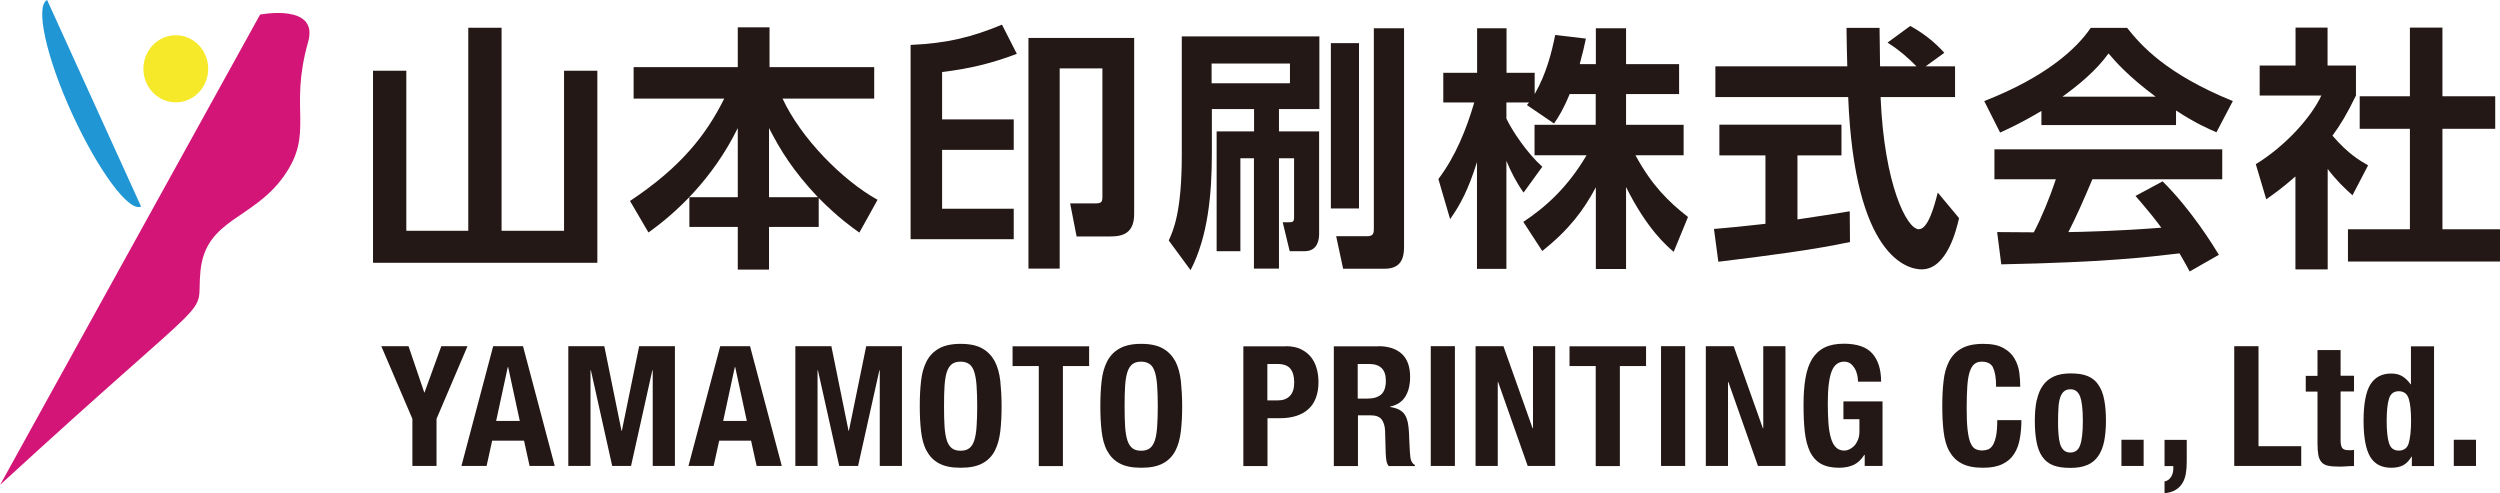
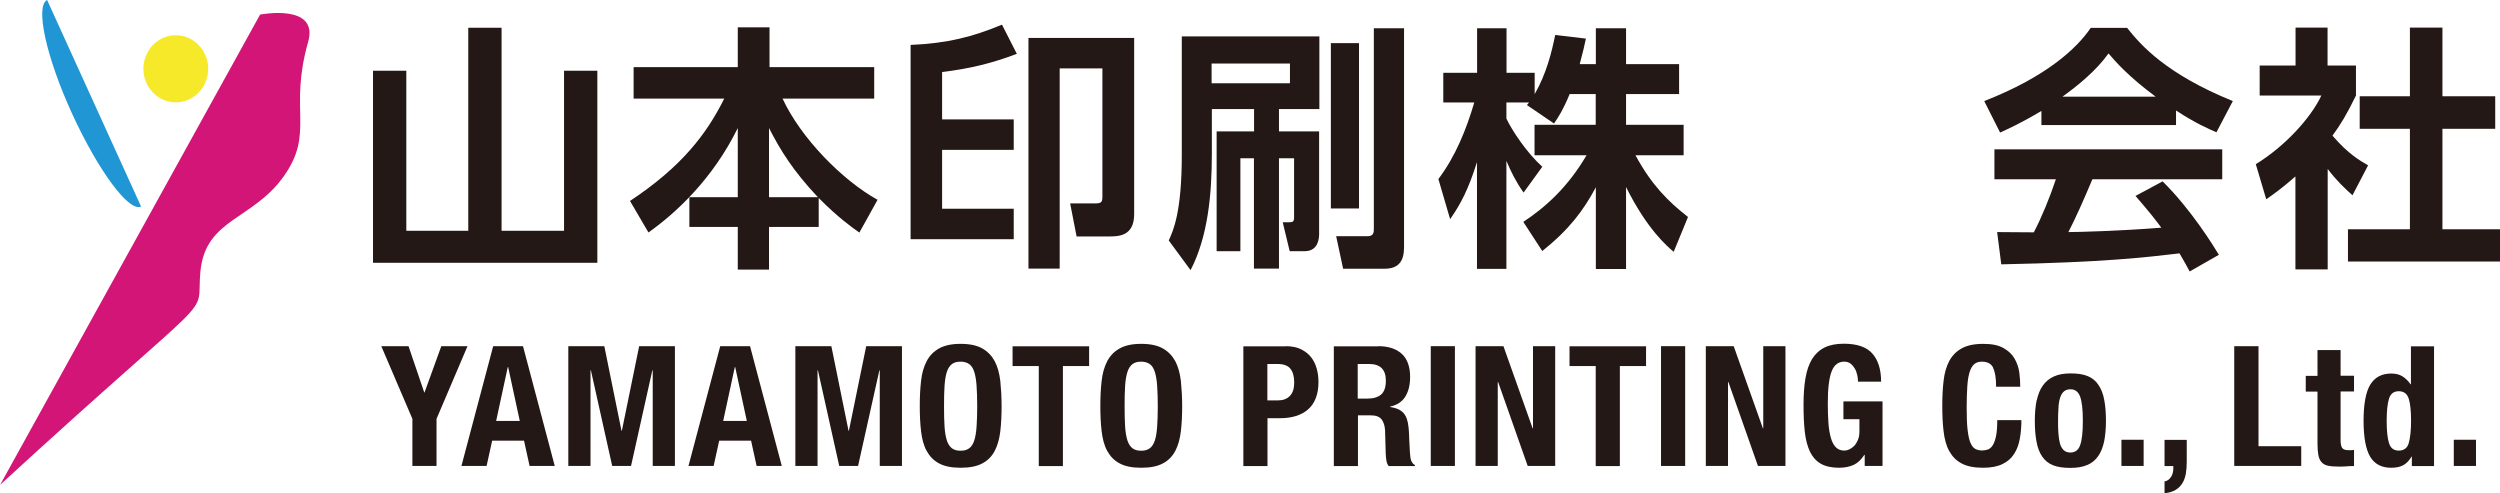
<svg xmlns="http://www.w3.org/2000/svg" id="_レイヤー_2" data-name="レイヤー 2" viewBox="0 0 193.69 38.21">
  <defs>
    <style>
      .cls-1 {
        fill: #d31577;
      }

      .cls-2 {
        fill: #f5e929;
      }

      .cls-3 {
        fill: #2096d5;
      }

      .cls-4 {
        fill: #231815;
      }
    </style>
  </defs>
  <g id="_レイヤー_1-2" data-name="レイヤー 1">
    <g>
      <path class="cls-4" d="m32.86,30.41h.03l1.3-3.59h2.03l-2.4,5.63v3.65h-1.87v-3.65l-2.41-5.63h2.11l1.22,3.59Z" />
      <path class="cls-4" d="m40.52,26.82l2.46,9.28h-1.95l-.43-1.96h-2.47l-.43,1.96h-1.95l2.46-9.28h2.31Zm-.25,5.79l-.9-4.17h-.03l-.9,4.17h1.82Z" />
      <path class="cls-4" d="m46.82,26.82l1.33,6.55h.03l1.34-6.55h2.77v9.28h-1.72v-7.41h-.03l-1.65,7.41h-1.46l-1.65-7.41h-.03v7.41h-1.72v-9.28h2.78Z" />
      <path class="cls-4" d="m58.11,26.82l2.46,9.28h-1.95l-.43-1.96h-2.47l-.43,1.96h-1.95l2.46-9.28h2.31Zm-.25,5.79l-.9-4.17h-.03l-.9,4.17h1.82Z" />
      <path class="cls-4" d="m64.41,26.82l1.33,6.55h.03l1.34-6.55h2.77v9.28h-1.72v-7.41h-.03l-1.65,7.41h-1.46l-1.65-7.41h-.03v7.41h-1.72v-9.28h2.78Z" />
      <path class="cls-4" d="m71.36,29.52c.06-.59.21-1.1.43-1.53.22-.42.54-.76.96-.99.42-.24.98-.36,1.68-.36s1.26.12,1.68.36.73.57.96.99c.22.42.36.93.43,1.53.06.59.1,1.24.1,1.94s-.03,1.36-.1,1.95c-.07.59-.21,1.1-.43,1.52-.22.42-.54.75-.96.97-.42.23-.97.34-1.68.34s-1.26-.11-1.68-.34c-.42-.22-.73-.55-.96-.97s-.36-.93-.43-1.52c-.07-.59-.1-1.24-.1-1.95s.03-1.35.1-1.94Zm1.82,3.54c.03.44.09.79.18,1.07.09.27.22.47.39.6.17.13.39.19.67.19s.5-.06.67-.19c.17-.12.3-.33.39-.6.09-.27.15-.63.18-1.07.03-.44.05-.97.05-1.59s-.02-1.15-.05-1.59c-.03-.43-.09-.79-.18-1.07-.09-.28-.22-.48-.39-.6s-.39-.19-.67-.19-.5.06-.67.19-.3.33-.39.6-.15.63-.18,1.07c-.03.43-.04.96-.04,1.59s.01,1.15.04,1.59Z" />
      <path class="cls-4" d="m84.38,28.36h-2.03v7.75h-1.87v-7.75h-2.03v-1.53h5.93v1.53Z" />
      <path class="cls-4" d="m85.35,29.52c.06-.59.21-1.1.43-1.53.22-.42.54-.76.96-.99.42-.24.98-.36,1.68-.36s1.26.12,1.68.36.73.57.96.99c.22.42.36.93.43,1.53.06.59.1,1.24.1,1.94s-.03,1.36-.1,1.95c-.07.59-.21,1.1-.43,1.52-.22.42-.54.75-.96.97-.42.23-.97.34-1.68.34s-1.26-.11-1.68-.34c-.42-.22-.73-.55-.96-.97s-.36-.93-.43-1.52c-.07-.59-.1-1.24-.1-1.95s.03-1.35.1-1.94Zm1.82,3.54c.03.44.09.79.18,1.07.09.27.22.47.39.6.17.13.39.19.67.19s.5-.06.67-.19c.17-.12.3-.33.39-.6.09-.27.15-.63.18-1.07.03-.44.05-.97.05-1.59s-.02-1.15-.05-1.59c-.03-.43-.09-.79-.18-1.07-.09-.28-.22-.48-.39-.6s-.39-.19-.67-.19-.5.06-.67.19-.3.33-.39.6c-.09.28-.15.63-.18,1.07-.03.43-.04.96-.04,1.59s.01,1.15.04,1.59Z" />
      <path class="cls-4" d="m99.6,26.82c.48,0,.88.08,1.2.24.32.16.59.37.79.63s.34.56.43.89.13.67.13,1.02c0,.48-.07.89-.21,1.25-.14.36-.34.65-.6.87-.25.23-.57.39-.93.51-.36.11-.77.17-1.21.17h-1v3.71h-1.87v-9.28h3.28Zm-.57,4.2c.37,0,.67-.11.9-.34.23-.23.34-.58.34-1.05s-.1-.82-.3-1.07c-.2-.24-.53-.36-1-.36h-.78v2.82h.83Z" />
      <path class="cls-4" d="m106.78,26.82c.78,0,1.39.2,1.82.59s.65.99.65,1.8c0,.62-.13,1.13-.38,1.53-.25.39-.64.65-1.17.76v.03c.47.07.81.22,1.03.46s.35.61.4,1.13c.02.17.03.36.04.57,0,.2.02.43.03.68.02.49.04.87.08,1.13.05.26.17.44.34.53v.08h-2.03c-.1-.13-.16-.28-.18-.45-.03-.17-.04-.34-.05-.53l-.05-1.78c-.02-.36-.11-.65-.27-.86-.17-.21-.44-.31-.83-.31h-1v3.93h-1.87v-9.28h3.46Zm-.81,4.06c.45,0,.8-.11,1.04-.32.24-.21.36-.57.36-1.07,0-.86-.43-1.29-1.3-1.29h-.88v2.68h.78Z" />
      <path class="cls-4" d="m110.85,26.82h1.87v9.28h-1.87v-9.28Z" />
      <path class="cls-4" d="m118.74,33.18h.03v-6.36h1.72v9.28h-2.13l-2.29-6.5h-.03v6.5h-1.72v-9.28h2.16l2.26,6.36Z" />
      <path class="cls-4" d="m127.53,28.36h-2.03v7.75h-1.87v-7.75h-2.03v-1.53h5.93v1.53Z" />
      <path class="cls-4" d="m128.69,26.82h1.87v9.28h-1.87v-9.28Z" />
      <path class="cls-4" d="m136.58,33.18h.03v-6.36h1.72v9.28h-2.13l-2.29-6.5h-.03v6.5h-1.72v-9.28h2.16l2.26,6.36Z" />
      <path class="cls-4" d="m143.89,29.05c-.04-.18-.1-.35-.19-.5-.09-.15-.2-.28-.33-.38s-.3-.15-.49-.15c-.45,0-.78.25-.97.75-.2.5-.3,1.33-.3,2.5,0,.55.02,1.06.05,1.51.03.45.1.83.19,1.15.09.32.22.56.39.73s.39.25.66.25c.11,0,.24-.03.37-.09.13-.06.26-.15.38-.27.12-.12.21-.28.29-.46s.12-.41.12-.66v-.95h-1.24v-1.38h3.03v5h-1.38v-.86h-.03c-.23.36-.5.62-.81.77-.32.15-.7.23-1.14.23-.57,0-1.04-.1-1.4-.3-.36-.2-.64-.51-.85-.92-.2-.42-.34-.93-.41-1.54-.07-.61-.1-1.32-.1-2.13s.05-1.46.15-2.05c.1-.59.27-1.08.51-1.48.24-.39.56-.69.96-.89.4-.2.9-.3,1.5-.3,1.02,0,1.76.25,2.21.76.45.51.68,1.23.68,2.18h-1.79c0-.17-.02-.35-.06-.53Z" />
      <path class="cls-4" d="m154.42,28.48c-.16-.31-.45-.46-.88-.46-.23,0-.43.06-.58.19-.15.13-.27.33-.36.61-.09.28-.15.65-.18,1.1s-.05,1.01-.05,1.67c0,.7.02,1.27.07,1.7.05.43.12.77.22,1.01s.23.4.38.48c.15.08.33.12.53.12.16,0,.32-.03.46-.08.14-.06.27-.17.37-.34.1-.17.19-.41.25-.72.06-.31.09-.71.09-1.21h1.87c0,.5-.04.98-.12,1.43-.08.45-.22.84-.44,1.18-.21.34-.51.6-.9.79-.39.19-.89.29-1.5.29-.7,0-1.26-.11-1.68-.34-.42-.22-.73-.55-.96-.97s-.36-.93-.43-1.52c-.07-.59-.1-1.24-.1-1.95s.03-1.35.1-1.94c.06-.59.21-1.1.43-1.53.22-.42.54-.76.96-.99.42-.24.98-.36,1.68-.36s1.19.11,1.58.33.67.49.86.83.31.69.36,1.08c.05.39.07.75.07,1.08h-1.87c0-.68-.08-1.17-.24-1.47Z" />
      <path class="cls-4" d="m157.8,31.02c.1-.46.25-.84.47-1.15s.5-.54.85-.7c.35-.16.78-.24,1.29-.24.54,0,.98.06,1.34.21.36.15.64.38.84.7.21.31.36.7.44,1.16.09.46.13,1,.13,1.61s-.05,1.13-.14,1.59c-.1.46-.25.84-.47,1.15s-.5.54-.85.68c-.35.15-.78.22-1.29.22-.54,0-.98-.06-1.34-.2-.36-.14-.64-.37-.85-.68s-.36-.69-.44-1.16c-.09-.46-.13-1-.13-1.61s.05-1.13.14-1.59Zm1.68,2.57c.02.3.06.56.12.78.06.22.16.38.29.51.13.12.3.18.52.18.36,0,.62-.19.75-.57.14-.38.21-1.01.21-1.88s-.07-1.5-.21-1.88c-.14-.38-.39-.57-.75-.57-.22,0-.39.06-.52.18-.13.12-.23.29-.29.51-.07.22-.11.48-.12.78-.02.3-.03.63-.03.99s0,.68.03.99Z" />
      <path class="cls-4" d="m166.08,36.1h-1.72v-2.03h1.72v2.03Z" />
      <path class="cls-4" d="m169.42,35.77c0,.32-.02.63-.07.92-.05.29-.14.54-.27.75-.13.21-.31.39-.53.52-.22.13-.5.22-.85.25v-.91c.23-.04.39-.17.51-.36s.17-.42.17-.66v-.17h-.68v-2.03h1.72v1.69Z" />
      <path class="cls-4" d="m173.11,26.82h1.87v7.75h3.31v1.53h-5.19v-9.28Z" />
      <path class="cls-4" d="m181.34,27.11v2h1.04v1.22h-1.04v3.78c0,.28.04.47.12.59s.25.18.51.18c.07,0,.14,0,.21,0,.07,0,.13-.01.2-.02v1.25c-.2,0-.39,0-.58.02s-.38.02-.59.02c-.35,0-.63-.02-.85-.07-.22-.05-.39-.14-.51-.29-.12-.14-.2-.33-.24-.57-.04-.23-.06-.53-.06-.88v-4h-.91v-1.22h.91v-2h1.79Z" />
      <path class="cls-4" d="m186.85,35.36c-.2.33-.42.56-.67.69s-.55.19-.92.19c-.74,0-1.28-.28-1.62-.84s-.52-1.5-.52-2.79.17-2.24.52-2.81.89-.86,1.62-.86c.34,0,.63.07.86.21s.45.35.64.62h.03v-2.94h1.79v9.28h-1.72v-.74h-.03Zm-1.76-1.03c.12.39.37.58.76.58s.66-.19.77-.58.18-.96.18-1.72-.06-1.34-.18-1.72-.38-.58-.77-.58-.64.19-.76.58-.18.96-.18,1.72.06,1.34.18,1.72Z" />
      <path class="cls-4" d="m191.83,36.1h-1.72v-2.03h1.72v2.03Z" />
    </g>
    <g>
      <path class="cls-4" d="m38.86,2.15v15.73h4.84V5.48h2.58v14.88h-17.38V5.48h2.58v12.4h4.8V2.15h2.58Z" />
      <path class="cls-4" d="m57.16,15.28v-5.36c-1.94,3.95-4.8,6.59-6.92,8.09l-1.43-2.44c4.01-2.66,5.93-5.18,7.3-7.93h-7.02v-2.44h8.07v-3.08h2.46v3.08h8.11v2.44h-7.1c1.43,3.08,4.64,6.33,7.36,7.84l-1.41,2.54c-.59-.42-1.63-1.15-3.15-2.68v2.24h-3.85v3.31h-2.42v-3.31h-3.75v-2.3h3.75Zm6.21,0c-1.94-2.06-2.9-3.63-3.79-5.36v5.36h3.79Z" />
      <path class="cls-4" d="m70.55,3.48c2.86-.12,4.82-.63,7.08-1.57l1.15,2.26c-1.92.73-3.63,1.15-5.79,1.41v3.67h5.55v2.36h-5.55v4.56h5.55v2.36h-7.99V3.48Zm17.32,13.11c0,1.73-1.23,1.73-2,1.73h-2.46l-.5-2.56h1.92c.54,0,.58-.12.58-.59V5.3h-3.31v15.51h-2.42V2.94h8.19v13.65Z" />
      <path class="cls-4" d="m91.55,2.82h10.67v5.63h-3.13v1.73h3.11v7.93c0,.22,0,1.35-1.11,1.35h-1.17l-.54-2.24h.48c.3,0,.4-.04.4-.38v-4.58h-1.17v8.55h-1.94v-8.55h-1.05v7.2h-1.84v-9.28h2.9v-1.73h-3.27v3.43c0,3.17-.3,6.45-1.65,9.05l-1.69-2.3c.36-.79,1.01-2.22,1.01-6.61V2.82Zm2.32,2.1v1.53h6.07v-1.53h-6.07Zm9.24,11.23V3.34h2.18v12.81h-2.18Zm3.33-13.96h2.34v16.8c0,.65,0,1.83-1.49,1.83h-3.23l-.54-2.52h2.44c.46,0,.48-.3.48-.56V2.19Z" />
      <path class="cls-4" d="m121.61,7.29c-.5,1.21-.85,1.75-1.21,2.28l-2.1-1.43c.08-.1.12-.14.16-.2h-1.75v1.25c.42.89,1.55,2.62,2.78,3.73l-1.45,2c-.56-.79-.97-1.59-1.33-2.46v8.37h-2.28v-8.27c-.67,2.12-1.25,3.23-2.08,4.42l-.91-3.11c1.33-1.76,2.16-3.83,2.78-5.93h-2.4v-2.3h2.62v-3.45h2.28v3.45h2.18v1.65c.91-1.57,1.33-3.29,1.59-4.58l2.38.28c-.12.56-.22,1.01-.48,1.98h1.25v-2.78h2.34v2.78h4.11v2.32h-4.11v2.38h4.46v2.36h-3.73c1.25,2.3,2.52,3.57,4.07,4.78l-1.11,2.7c-.54-.46-2.06-1.75-3.69-5.02v6.35h-2.34v-6.33c-.95,1.77-2.02,3.23-4.15,4.94l-1.47-2.26c1.71-1.13,3.43-2.66,4.9-5.16h-4.03v-2.36h4.74v-2.38h-2.02Z" />
-       <path class="cls-4" d="m132.79,17.74c1.15-.1,2.26-.2,3.99-.4v-5.3h-3.57v-2.38h9.46v2.38h-3.41v4.96c1.69-.24,2.98-.46,4.05-.63l.02,2.38c-2.78.6-6.57,1.09-10.2,1.53l-.34-2.54Zm16.38-12.6h2.3v2.38h-5.77c.28,6.8,2.04,10.24,2.96,10.24.71,0,1.19-1.73,1.47-2.84l1.65,1.98c-.2.87-.93,3.97-2.9,3.97-1.05,0-5.2-.89-5.69-13.35h-10.29v-2.38h10.22c-.02-.56-.06-2.56-.06-2.98h2.56c0,.32.02,1.71.04,2.98h2.82c-.71-.73-1.43-1.33-2.24-1.84l1.76-1.29c.99.55,1.85,1.21,2.64,2.08l-1.45,1.05Z" />
      <path class="cls-4" d="m158.15,8.6c-1.59.95-2.58,1.39-3.19,1.67l-1.23-2.44c4.82-1.88,7.18-4.09,8.25-5.67h2.82c1.07,1.35,3.02,3.57,8.19,5.67l-1.27,2.42c-.63-.28-1.61-.69-3.13-1.69v1.13h-10.43v-1.09Zm11.5,12.44c-.22-.4-.36-.69-.79-1.41-2.56.3-5.79.69-13.81.85l-.32-2.5c.26,0,2.38.02,2.84.02.58-1.09,1.25-2.72,1.71-4.11h-4.76v-2.32h17.65v2.32h-10.06c-.75,1.77-1.25,2.9-1.86,4.09.63,0,3.95-.08,7.2-.34-.44-.6-.95-1.25-2-2.46l2.1-1.13c2.26,2.24,3.95,5.02,4.36,5.69l-2.26,1.29Zm-2.64-13.55c-2.14-1.59-3.13-2.74-3.65-3.35-.95,1.33-2.36,2.48-3.57,3.35h7.22Z" />
      <path class="cls-4" d="m180.32,20.87h-2.48v-7.2c-1.01.89-1.69,1.37-2.26,1.77l-.81-2.72c2.24-1.37,4.26-3.57,5.08-5.32h-4.78v-2.32h2.78v-2.94h2.48v2.94h2.2v2.32c-.69,1.43-1.21,2.28-1.82,3.11,1.25,1.45,2.14,1.94,2.76,2.3l-1.21,2.32c-.6-.54-1.25-1.15-1.92-2.04v7.78Zm6.39-18.73h2.52v5.32h4.09v2.52h-4.09v7.78h4.46v2.5h-11.78v-2.5h4.8v-7.78h-3.89v-2.52h3.89V2.15Z" />
    </g>
  </g>
  <g id="_編集モード" data-name="編集モード">
    <path class="cls-1" d="m0,37.58L20.15,1.13s4.59-.9,3.72,2.13c-1.51,5.31.52,7-1.88,10.39s-6.06,3.29-6.46,7.35,2.02.46-15.54,16.58Z" />
    <ellipse class="cls-2" cx="13.62" cy="5.33" rx="2.51" ry="2.6" />
    <path class="cls-3" d="m3.65,0c-.94.46-.08,4.42,1.95,8.84,2.03,4.41,4.4,7.62,5.33,7.16" />
  </g>
</svg>